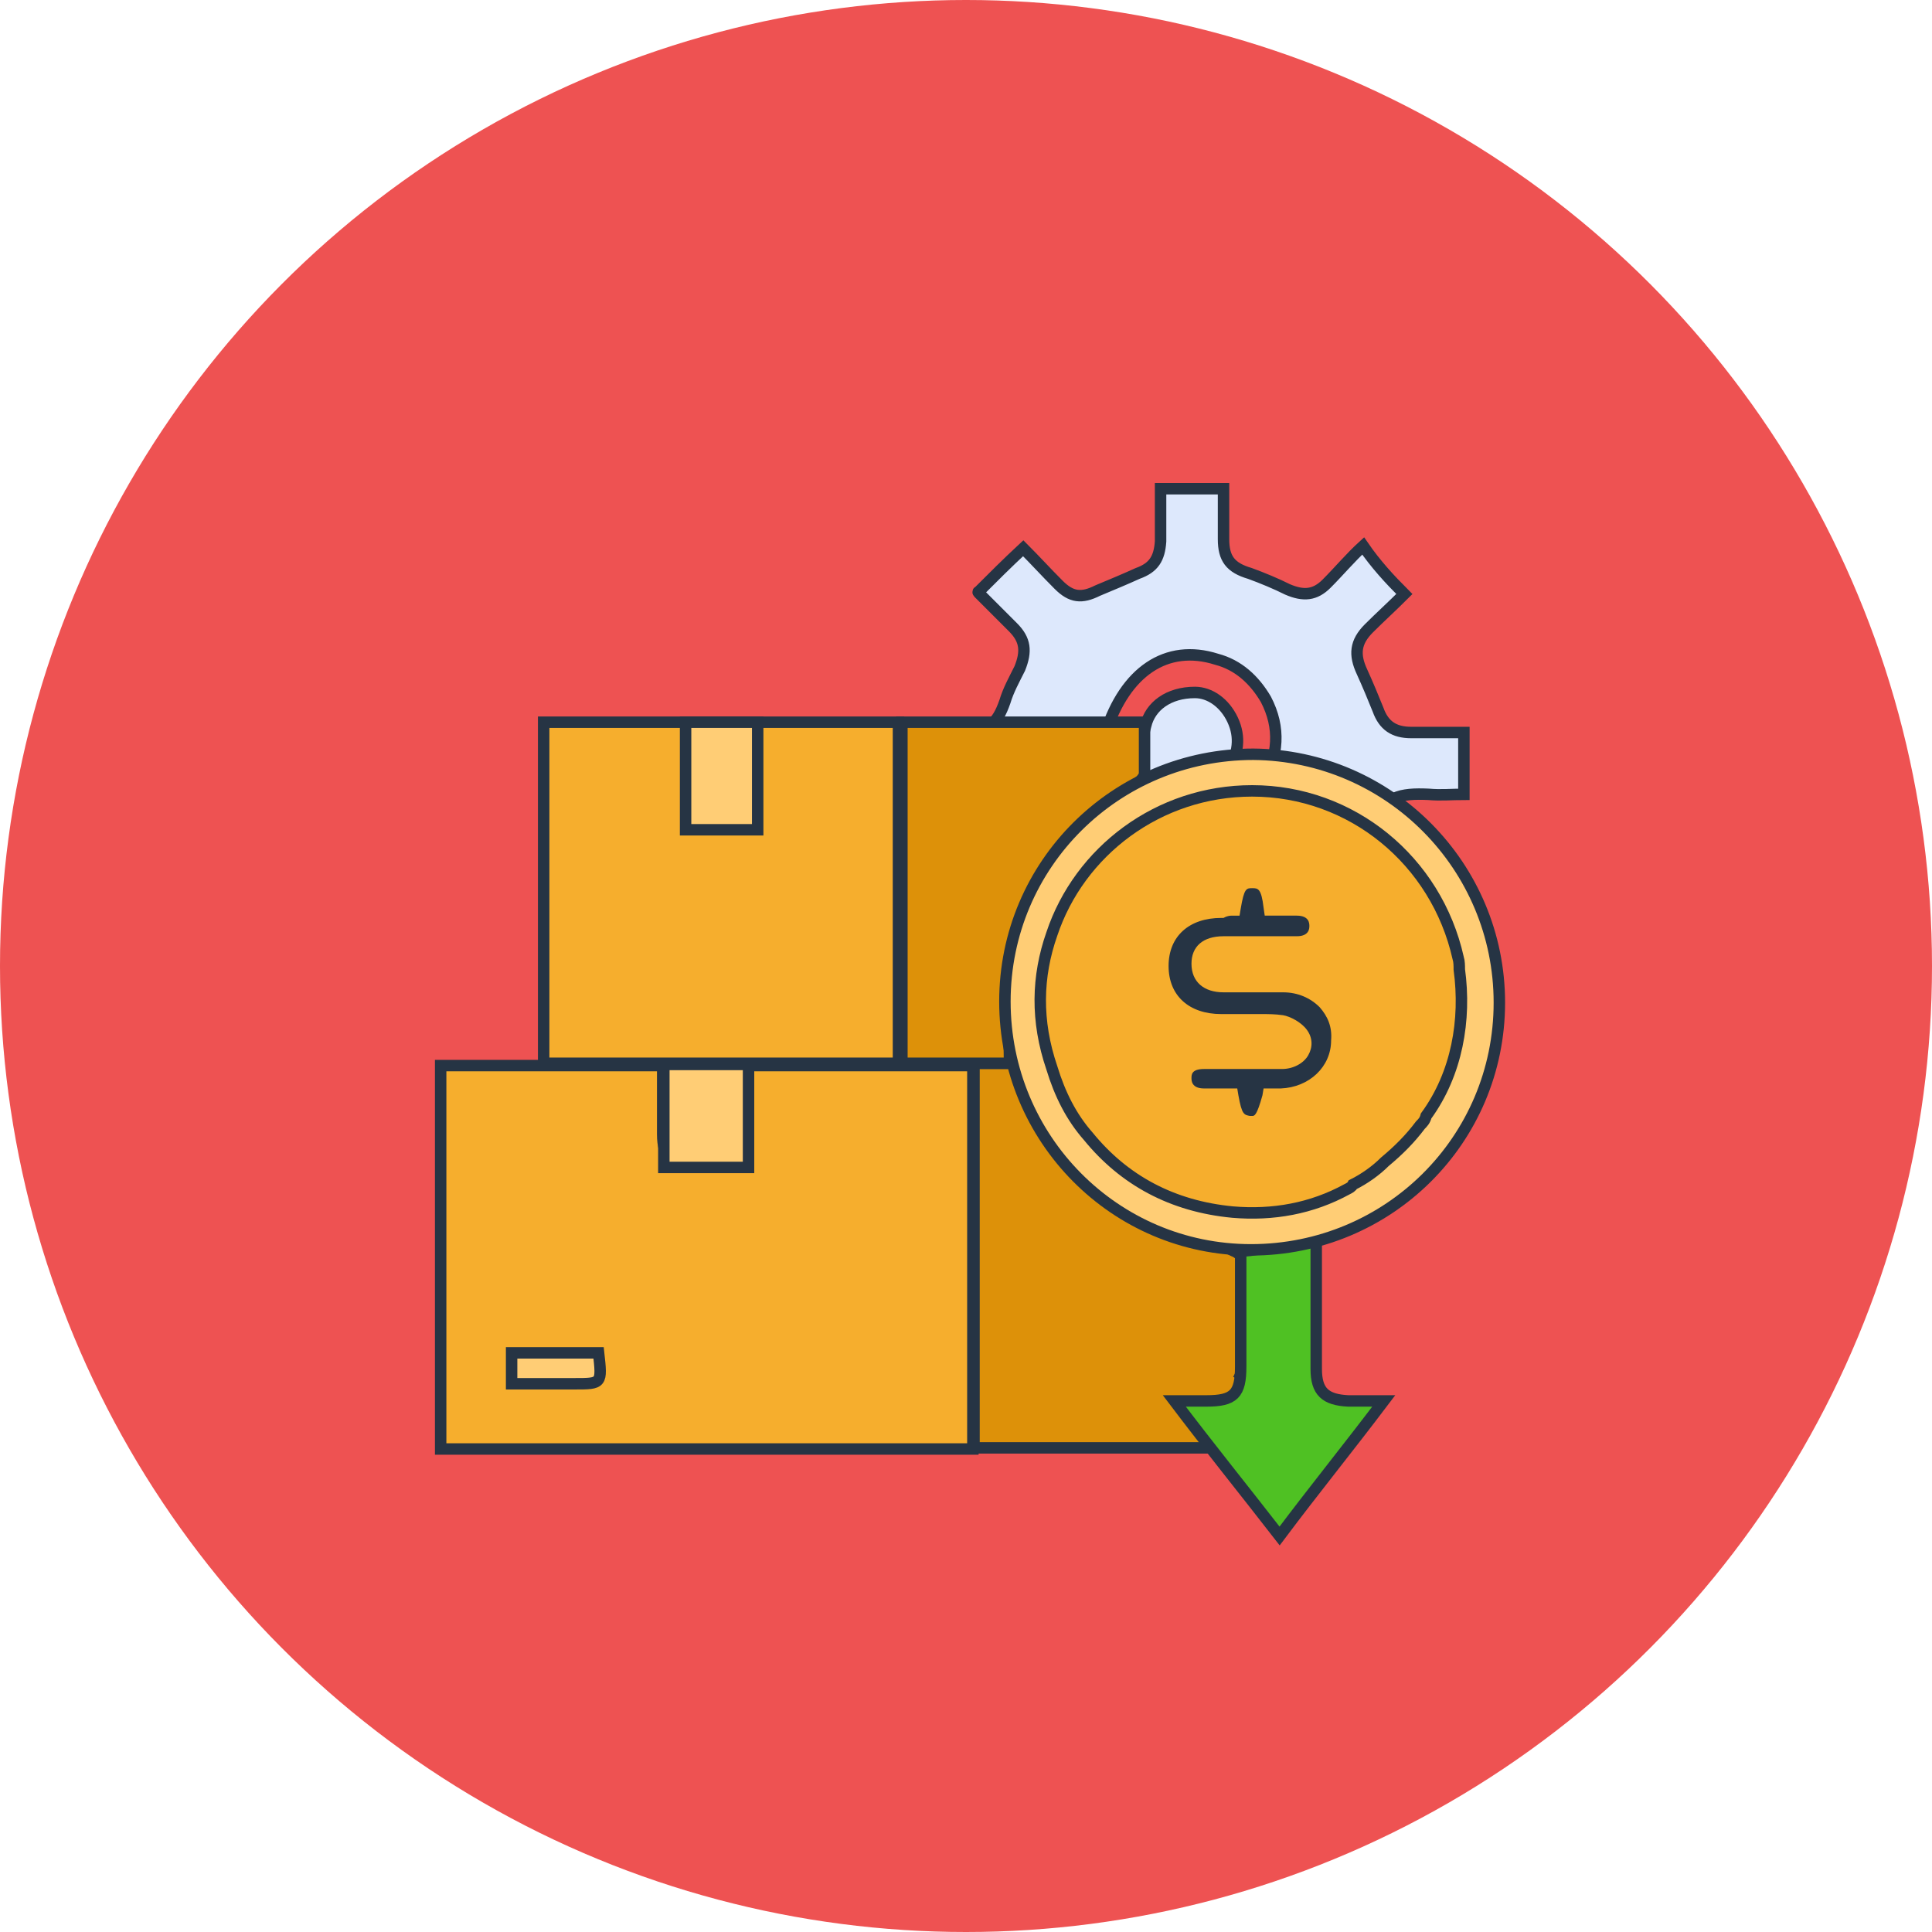
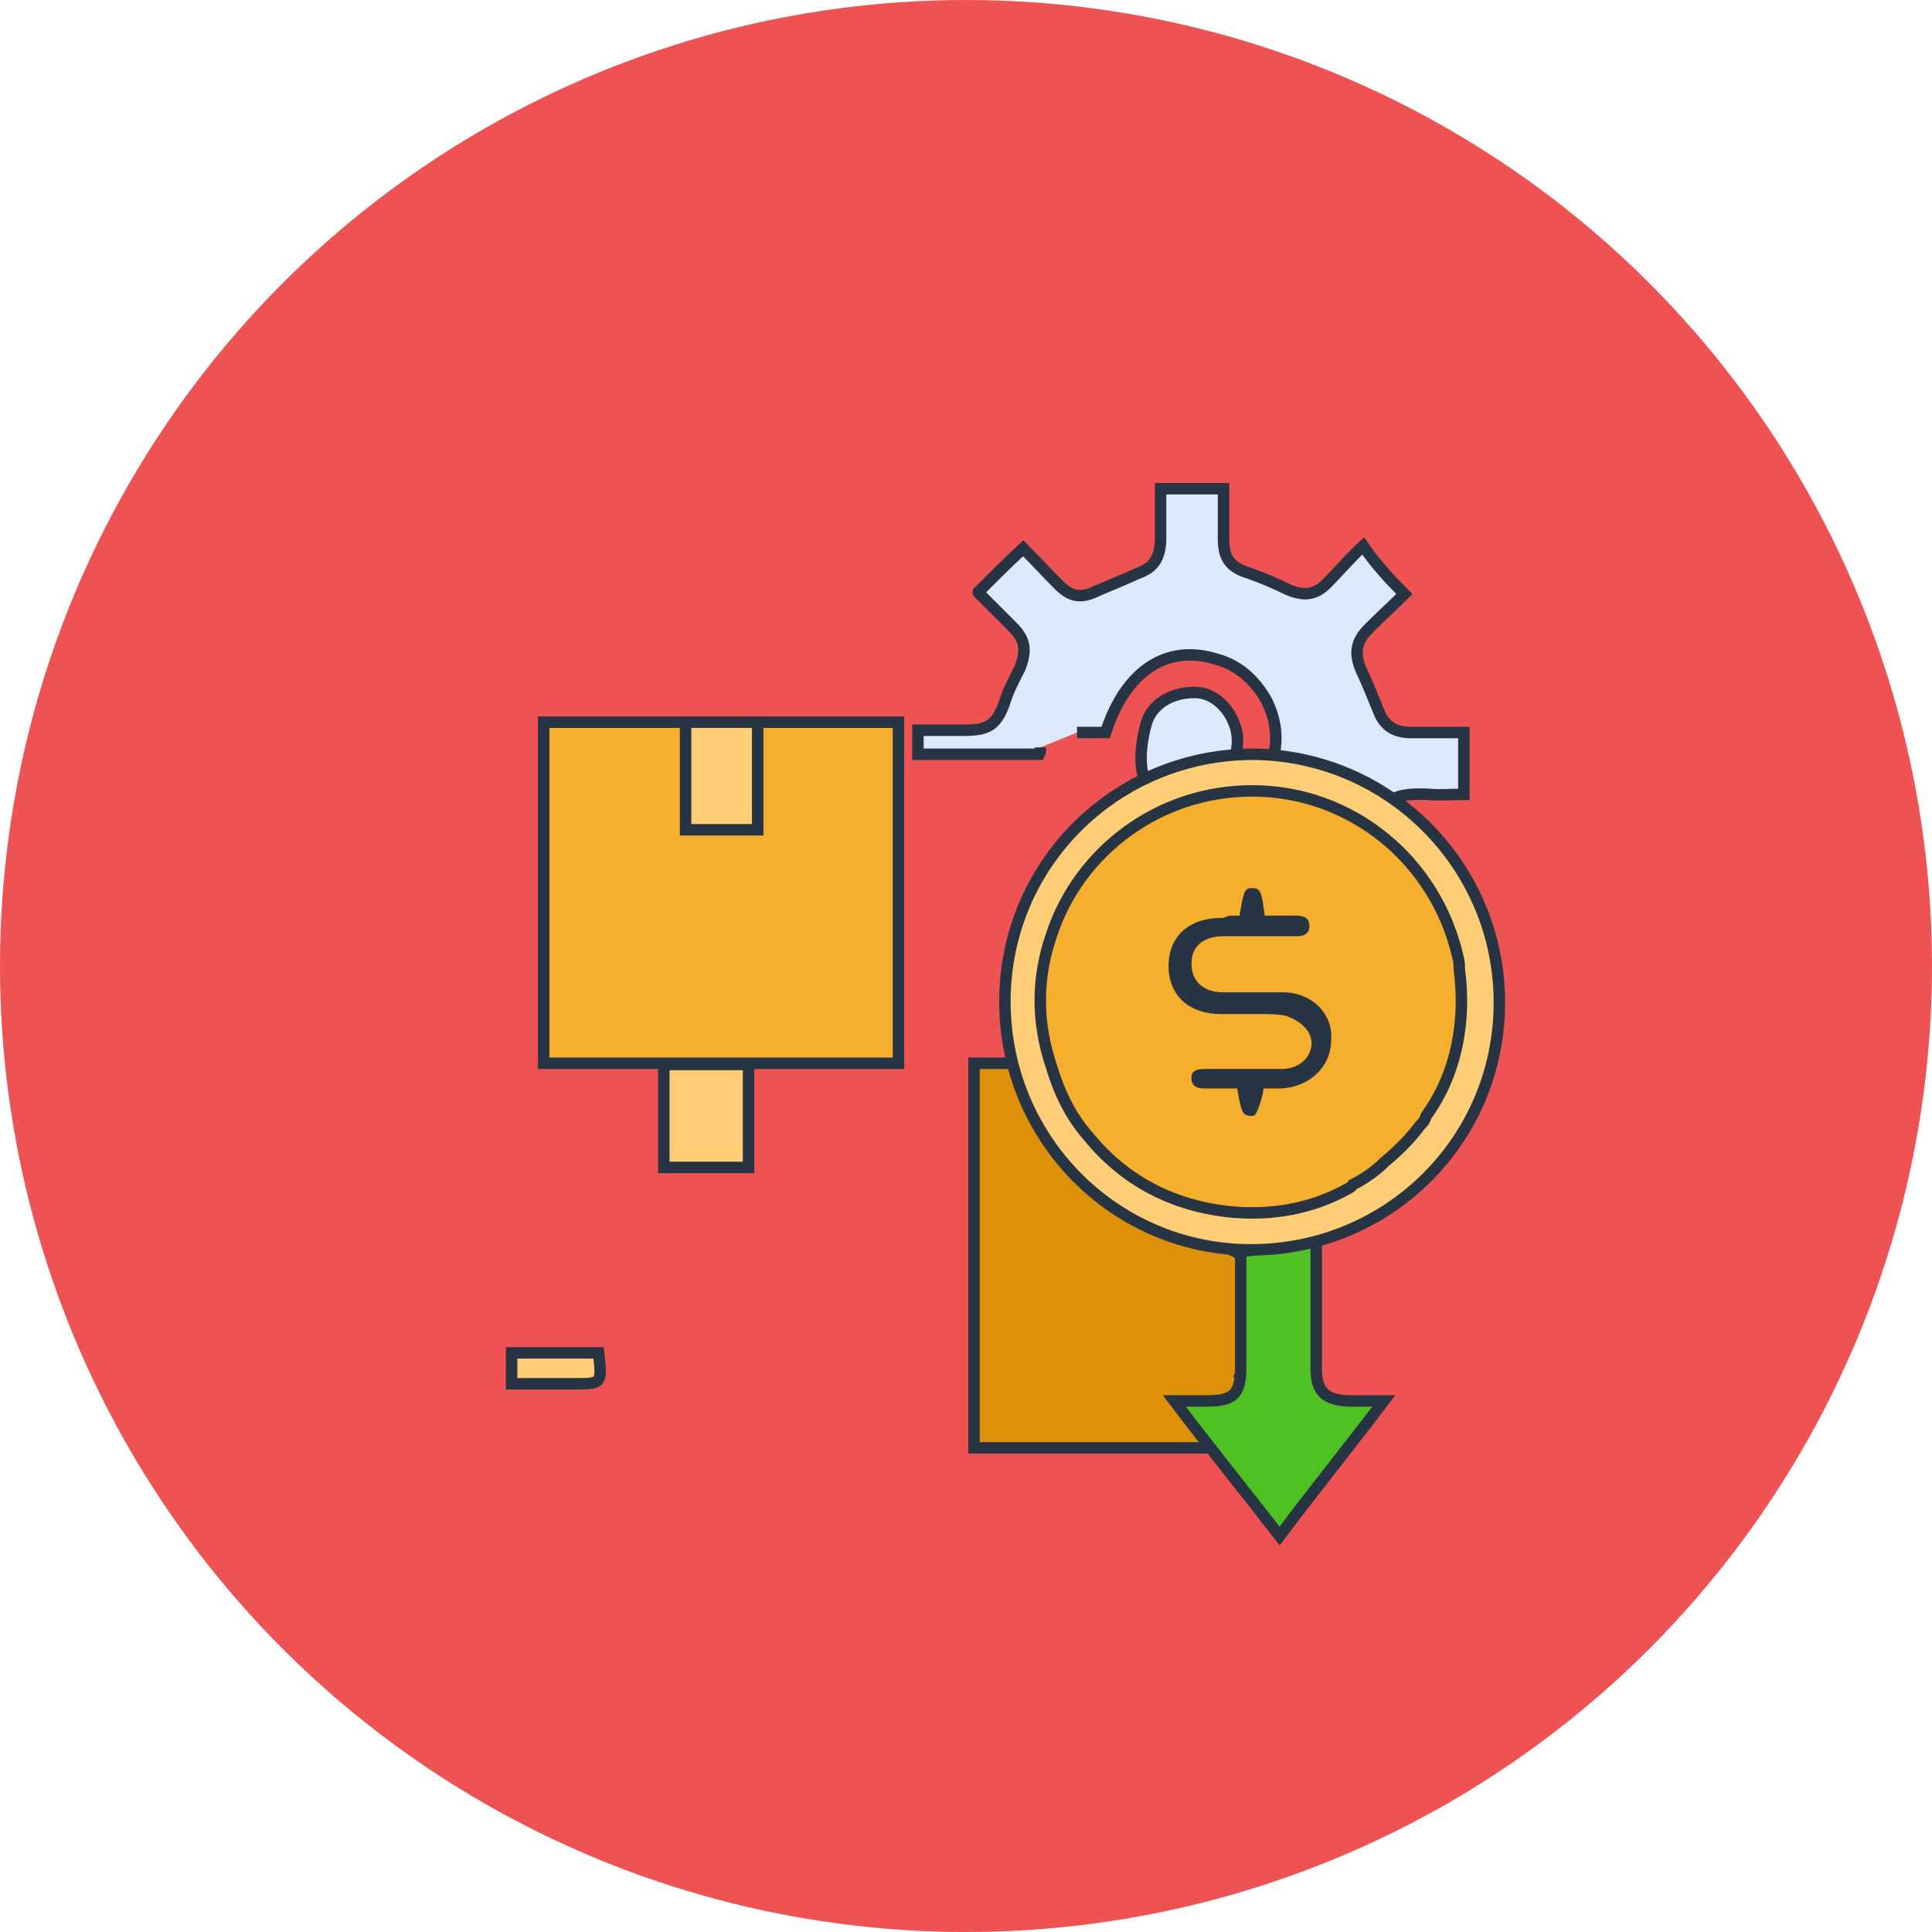
<svg xmlns="http://www.w3.org/2000/svg" version="1.1" id="Layer_1" x="0px" y="0px" viewBox="0 0 168.8 168.8" style="enable-background:new 0 0 168.8 168.8;" xml:space="preserve">
  <style type="text/css">
	.st0{fill:#EE5252;}
	.st1{display:none;fill:#263444;}
	.st2{fill:#F6AE2D;stroke:#263444;stroke-miterlimit:10;}
	.st3{fill:#DDE8FC;stroke:#263444;stroke-miterlimit:10;}
	.st4{fill:#DD9109;stroke:#263444;stroke-miterlimit:10;}
	.st5{fill:#4FC123;stroke:#263444;stroke-linecap:round;stroke-miterlimit:10;}
	.st6{fill:#FFCD75;stroke:#263444;stroke-miterlimit:10;}
	.st7{fill:#263444;}
</style>
  <circle class="st0" cx="84.4" cy="84.4" r="84.4" />
  <g>
    <path class="st1" d="M124.8,64.6c-0.3-0.2-0.4-0.6-0.5-1c0.3-0.2,0.6-0.5,1.1-0.5c1.3-0.1,2.7,0,4.1,0c1.7,0,2.8-1,2.8-2.7   c0.1-2.1,0.1-4.3,0-6.3c0-1.7-1.1-2.7-2.8-2.7c-1.4,0-2.8,0-4.2,0c-0.3,0-0.8-0.2-0.9-0.4c-0.5-1.1-1-2.1-1.4-3.4   c0.5-0.5,1.2-1.1,1.7-1.6s1.2-1.2,1.7-1.7c1.2-1.2,1.2-2.7,0.1-3.9c-1.5-1.5-3-3-4.5-4.5c-1.2-1.1-2.6-1.1-3.8,0   c-0.8,0.8-1.6,1.5-2.4,2.4c-0.8,1-1.5,1.3-2.7,0.5c-0.4-0.3-0.9-0.4-1.4-0.5c-0.6-0.1-0.9-0.5-0.9-1.2c0.1-1.3,0-2.6,0-4   c0-1.8-1.1-2.9-2.9-2.9c-1.9,0-3.9,0-5.8,0s-3,1.1-3,2.9c0,1.3,0,2.6,0,4c0,0.5-0.1,0.9-0.8,1.1c-0.9,0.2-1.5,0.6-2.4,1   c-0.3,0.1-0.9,0-1.1-0.2c-1-1-1.9-1.9-2.9-2.9c-1.3-1.3-2.8-1.3-4.1,0c-1.4,1.4-2.8,2.8-4.2,4.2c-1.3,1.4-1.3,2.8,0,4.2   c1.1,1.1,2.3,2.1,3.3,3.2c-0.5,1.3-1.1,2.5-1.5,3.6c-0.1,0-0.1,0.1-0.2,0.1c-1.5,0-2.9,0-4.4,0c-2,0-3,1-3.1,3c0,0.8,0,1.5,0,2.3   c-0.5,0-1,0-1.4,0c-10.6,0-21.2,0-32,0c-2.8,0-3.6,0.9-3.6,3.5c0,9.4,0,18.8,0,28.2c0,0.4,0,0.9,0,1.3c-2.1,0-4.2,0-6.2,0   c-1.8,0-2.9,1.1-2.9,2.9c0,11.4,0,22.8,0,34.2c0,1.8,1,2.9,2.8,2.9c2.5,0,14.5,0,18.7,0c16.6,0,33.2,0,49.9,0   c0.8,0,1.3,0.2,1.7,0.9c1.6,2.3,3.3,4.4,5,6.5c0.4,0.6,1.1,1.1,1.6,1.6c0.4,0,0.9,0,1.3,0c0.5-0.4,1.1-0.9,1.5-1.3   c3.5-4.5,7-9,10.5-13.5c0.6-0.9,1.1-1.7,0.5-2.7c-0.5-1.1-1.4-1.3-2.5-1.3c-1.3,0-2.7,0-4.1,0c0-0.5,0-0.9,0-1.3   c0-2.7,0.1-5.3,0-7.9c0-1.1,0.2-1.6,1.4-1.9c9.2-3.1,16-11.6,16.5-21C137.4,77.7,133.3,69.9,124.8,64.6z M81.8,126.6   c-0.5,0-1,0-1.3,0c-9.1,0-18.3,0-27.5,0c-4.3,0-14.7,0-16.6,0c-0.3,0-0.8,0-1.1,0c0-11.3,0-22.4,0-33.5c5.5,0,10.8,0,16.3,0   c0,3.2,0,6.3,0,9.5c0,2,0.8,2.8,2.8,2.8c2.8,0,5.5,0,8.3,0c2,0,2.9-0.8,2.9-2.9c0-2.8,0-5.5,0-8.3c0-0.3,0-0.8,0.1-1.2   c5.5,0,10.8,0,16.2,0C81.8,104.1,81.8,115.3,81.8,126.6z" />
-     <path class="st2" d="M85,126.6c-0.5,0-1,0-1.3,0c-9.1,0-18.3,0-27.5,0c-4.3,0-14.7,0-16.6,0c-0.3,0-0.8,0-1.1,0   c0-11.3,0-22.4,0-33.5c5.5,0,13.9,0,19.4,0c0,3.2,0,2.8,0,6c0,2,0.8,2.8,2.8,2.8c2.8,0-1,0,1.7,0c2,0,2.9-0.8,2.9-2.9   c0-2.8,0-1.9,0-4.7c0-0.3,0-0.8,0.1-1.2c5.5,0,14.2,0,19.6,0C85,104.1,85,115.3,85,126.6z" />
    <path class="st3" d="M90.9,65.3c0,0.2,0,0.4-0.1,0.6c-3.5,0-7.1,0-10.6,0c0-0.6,0-1.3,0-2.1c1.4,0,2.8,0,4.1,0   c2.1,0,2.8-0.5,3.5-2.5c0.3-1,0.8-1.9,1.3-2.9c0.6-1.5,0.5-2.5-0.6-3.6c-1-1-2-2-3-3c0,0-0.1-0.1,0-0.1c1.3-1.3,2.5-2.5,3.9-3.8   c1,1,2,2.1,3.1,3.2s2,1.2,3.4,0.5c1.2-0.5,2.4-1,3.5-1.5c1.4-0.5,1.9-1.3,2-2.8c0-1.5,0-3,0-4.6c1.8,0,3.5,0,5.5,0c0,1.5,0,3,0,4.4   c0,1.7,0.6,2.5,2.3,3c1.1,0.4,2.3,0.9,3.3,1.4c1.4,0.6,2.4,0.5,3.4-0.5c1.1-1.1,2.1-2.3,3.2-3.3c1.1,1.6,2.3,2.9,3.6,4.2   c-1.1,1.1-2.1,2-3.1,3c-1.2,1.2-1.3,2.3-0.6,3.8c0.5,1.1,1,2.3,1.4,3.3c0.5,1.4,1.4,2,2.9,2s3,0,4.6,0c0,1.8,0,3.5,0,5.4   c-1.1,0-2,0.1-3.1,0c-2.3-0.1-4.2,0.1-4.5,2.9c-1.3-0.4-2.5-0.8-3.5-1.1c0.2-1.6-2.6-2.9-3.6-0.5c-1,0-1.8-2.1-2.9-2.1   c1.4-2.6,1.6-5,0.3-7.5c-1-1.7-2.4-3-4.3-3.5c-4.4-1.4-8,1.1-9.7,6.4c-0.9,0-1.6,0-2.5,0" />
    <path class="st3" d="M104.4,60.5c1.3,0,2.6,0.9,3.3,2.4s0.5,3-0.4,4.4c-1.1,1.4-2.5,1.8-4.2,1.5c-4.9,1.8-3.1-5.1-3-5.4   C100.5,61.7,102.1,60.5,104.4,60.5z" />
-     <path class="st2" d="M78.5,63.1c0,10,0,19.8,0,29.8c-10.3,0-20.7,0-31,0c0-9.9,0-19.8,0-29.8C50.6,63.1,75.5,63.1,78.5,63.1z" />
+     <path class="st2" d="M78.5,63.1c0,10,0,19.8,0,29.8c-10.3,0-20.7,0-31,0c0-9.9,0-19.8,0-29.8z" />
    <path class="st4" d="M108.4,120.1c0.5,0.3,2.2,4.3,0.8,4.3c-1.1,0-2.7-2.6-3.1-1.7c-0.5,1-1.3,0.5-0.7,1.4c0.6,0.9-0.3,1.4,0.5,2.4   c-5.7,0-15.3,0-20.8,0c0-11.2,0-22.3,0-33.6c1.2,0,2.4,0,3.5,0c0.2,0,0.5,0.5,0.8,0.9c2,5.5,5.5,9.9,10.5,12.8   c1.6,1,6.2,1.8,7.9,2.7c0.3,0.1,0.8,0.5,0.8,0.9c0,3.2,0,6.4,0,9.7C108.6,119.8,108.5,119.9,108.4,120.1z" />
-     <path class="st4" d="M88.2,92.9c-3.1,0-6.2,0-9.4,0c0-10,0-19.8,0-29.8c7.1,0,14,0,21.2,0c0,1.5,0,3,0,4.5c0,0.2-0.3,0.6-0.6,0.8   c-6.4,4.3-10.2,10.3-11,18C88,88.5,88.2,90.6,88.2,92.9z" />
    <path class="st5" d="M102.6,122.4c1.1,0,1.9,0,2.8,0c2.4,0,3-0.6,3-3c0-3,0-5.9,0-8.9c0-0.4,0-0.8,0-1.2c2.3,0,4.4-1.3,6.6-1.3   c0,0.3,0,2,0,2.4c0,3.1,0,6.1,0,9.2c0,2,0.8,2.7,2.8,2.8c1,0,1.9,0,3.1,0c-3.1,4.1-6.1,7.8-9.1,11.8   C108.7,130.2,105.7,126.5,102.6,122.4z" />
    <path class="st6" d="M131,87.6c0,12-9.7,21.6-21.7,21.6c-11.9,0-21.5-9.7-21.5-21.7s9.7-21.6,21.7-21.6C121.4,66,131,75.7,131,87.6   z M107.7,79.4c-0.3,0-0.5,0-0.8,0c-3.2,0-5.3,2-5.3,4.9s2.2,4.9,5.3,4.9c1.7,0,3.5-0.1,5.2,0c0.5,0,1.3,0.4,1.6,1   c0.7,1.1-0.3,2.3-1.6,2.3c-2.3,0-4.6,0-6.8,0c-1.1,0-1.7,0.5-1.9,1.5c0,1,0.7,1.6,1.9,1.6c0.8,0,1.5,0,2.3,0   c0.3,1.9,0.7,2.4,1.6,2.4c1,0.1,1.4-0.4,2-2.4c0.3,0,0.7,0,1,0c2.9,0,5.1-2.1,5.1-4.9c0-2.7-2.1-4.8-5-4.9c-1.7,0-3.5,0-5.2,0   c-1.4,0-2.1-0.7-2.1-1.7c0-1.1,0.8-1.6,2.1-1.6c2.2,0,4.4,0,6.4,0c1.2,0,1.9-0.7,1.9-1.6s-0.8-1.5-1.9-1.6c-0.8,0-1.5,0-2.2,0   c-0.2-1.9-0.7-2.4-1.7-2.4C108.3,77,107.9,77.5,107.7,79.4z" />
    <path class="st6" d="M58,93c2.5,0,4.9,0,7.4,0c0,3,0,6,0,9c-2.5,0-4.9,0-7.4,0C58,99,58,96,58,93z" />
    <path class="st6" d="M66.2,72.5c-2.1,0-4.2,0-6.3,0c0-3.1,0-6.2,0-9.4c2,0,4.2,0,6.3,0C66.2,66.2,66.2,69.3,66.2,72.5z" />
    <path class="st6" d="M52.3,118.2c0.3,2.7,0.3,2.7-2.1,2.7c-1.8,0-3.5,0-5.5,0c0-1,0-1.7,0-2.7C47.1,118.2,49.7,118.2,52.3,118.2z" />
    <path class="st2" d="M127.5,84.7c0-0.3,0-0.7-0.1-1c-1.9-8.5-9.3-14.6-18-14.6c-8.2,0-15.1,5.3-17.5,12.5c-1.3,3.7-1.4,7.6,0,11.7   c0.7,2.3,1.7,4.3,3.2,6c3.1,3.8,7.3,6.1,12.6,6.6c3.5,0.3,6.9-0.3,10-2c0.2-0.1,0.4-0.2,0.5-0.4c1-0.5,2-1.2,2.8-2   c1.2-1,2.2-2,3.1-3.2c0.2-0.2,0.4-0.4,0.5-0.8C127.3,93.8,128.1,89.1,127.5,84.7z" />
    <path class="st1" d="M107.7,79.4c0.3-1.9,0.7-2.4,1.7-2.4c1,0,1.5,0.5,1.7,2.4c0.8,0,1.4,0,2.2,0c1.2,0,1.9,0.7,1.9,1.6   c0,1-0.7,1.6-1.9,1.6c-2.2,0-4.4,0-6.4,0c-1.3,0-2.1,0.5-2.1,1.6s0.7,1.7,2.1,1.7c1.7,0,3.5,0,5.2,0c2.9,0,5.1,2.1,5,4.9   c0,2.7-2.2,4.8-5.1,4.9c-0.3,0-0.7,0-1,0c-0.5,2.1-0.9,2.5-2,2.4c-1-0.1-1.3-0.5-1.6-2.4c-0.8,0-1.5,0-2.3,0   c-1.2,0-1.9-0.7-1.9-1.6c0-1,0.7-1.5,1.9-1.5c2.3,0,4.6,0,6.8,0c1.4,0,2.3-1.2,1.6-2.3c-0.3-0.4-1.1-0.9-1.6-1   c-1.7-0.1-3.5,0-5.2,0c-3.2,0-5.3-2-5.3-4.9s2.1-4.9,5.3-4.9C107.1,79.4,107.3,79.4,107.7,79.4z" />
    <path class="st7" d="M109.4,97.5c-0.1,0-0.1,0-0.2,0c-0.5-0.1-0.7-0.1-1-1.8l-0.1-0.6h-2.9c-1.1,0-1.1-0.7-1.1-0.9   c0-0.3,0-0.8,1.1-0.8h6.8c1,0,1.9-0.5,2.3-1.2c0.4-0.7,0.4-1.5-0.1-2.2s-1.5-1.2-2.1-1.3c-0.7-0.1-1.3-0.1-1.9-0.1   c-0.6,0-1.2,0-1.8,0c-0.6,0-1.2,0-1.7,0c-2.8,0-4.6-1.6-4.6-4.2s1.8-4.2,4.6-4.2h0.2l0.2-0.1c0.3-0.1,0.4-0.1,0.6-0.1h0.6l0.1-0.6   c0.3-1.8,0.5-1.8,1-1.8c0.5,0,0.8,0,1,1.7l0.1,0.7h2.8c1.1,0,1.1,0.7,1.1,0.9c0,0.2,0,0.9-1.1,0.9h-6.4c-1.8,0-2.8,0.9-2.8,2.4   c0,1.6,1.1,2.5,2.8,2.5h5.2c1.3,0,2.4,0.5,3.2,1.3c0.7,0.8,1.1,1.7,1,2.9c0,2.3-1.9,4.1-4.4,4.2h-1.5l-0.1,0.6   C109.8,97.5,109.6,97.5,109.4,97.5z" />
  </g>
</svg>